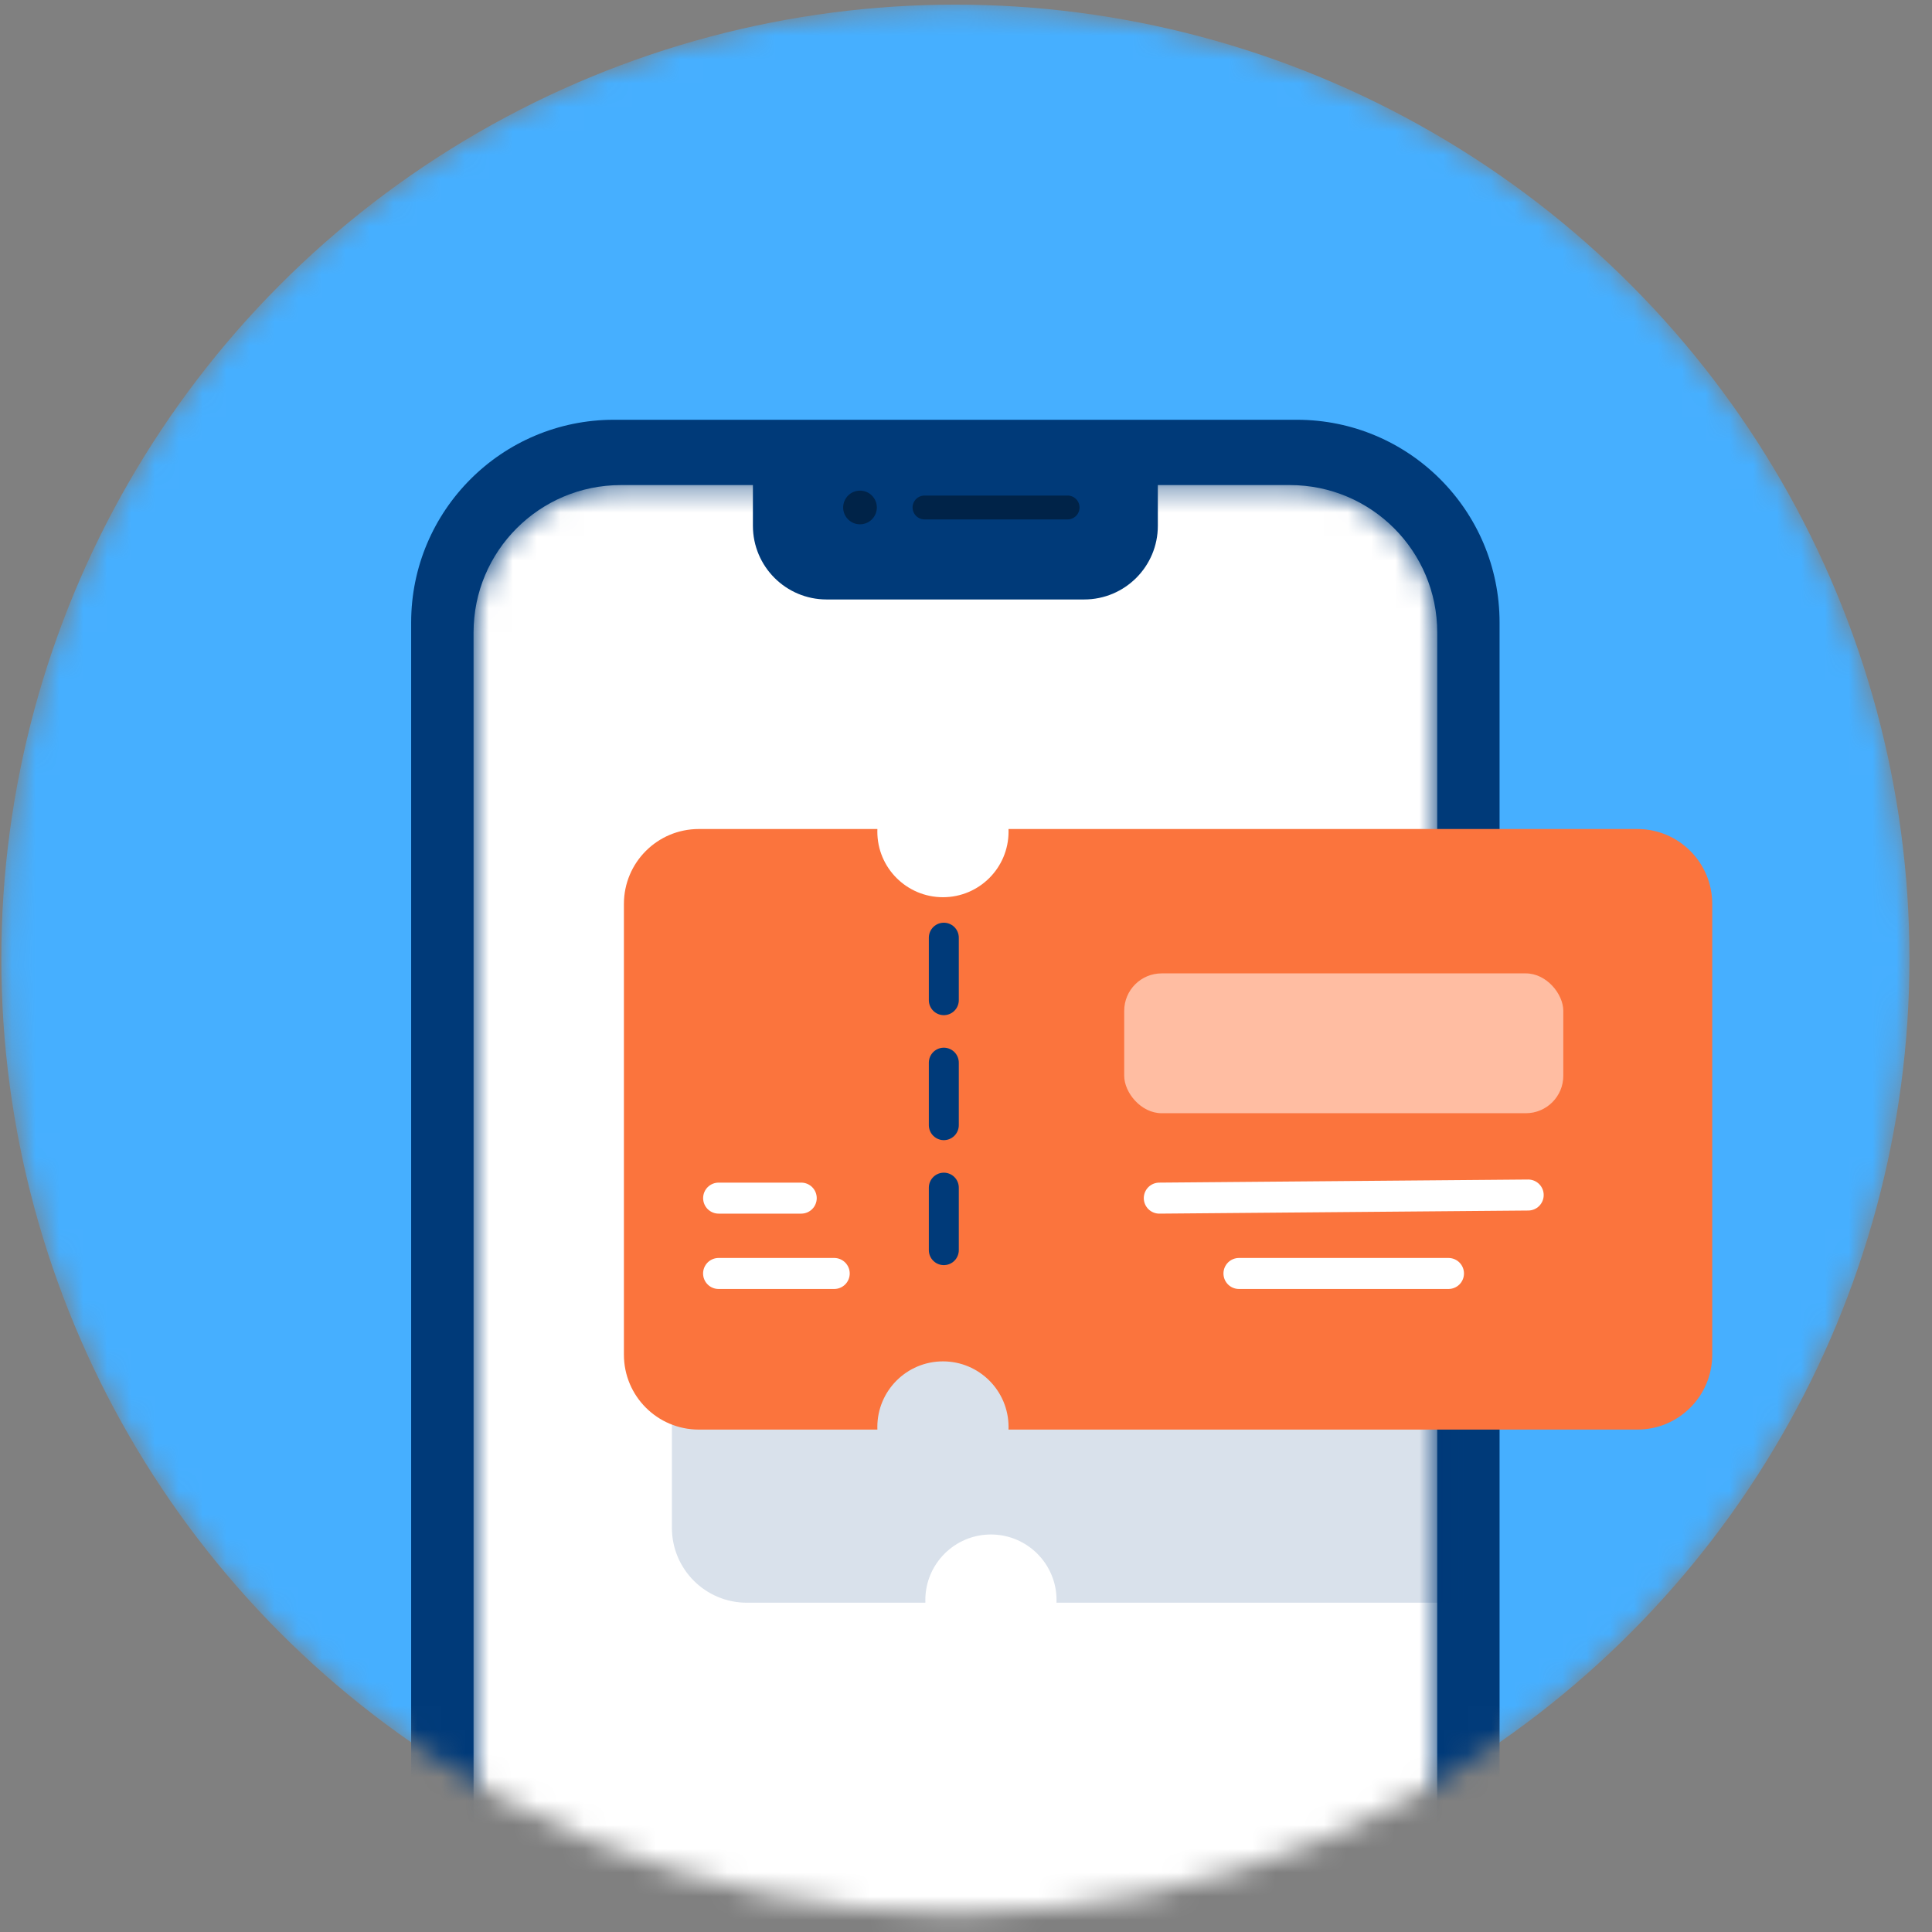
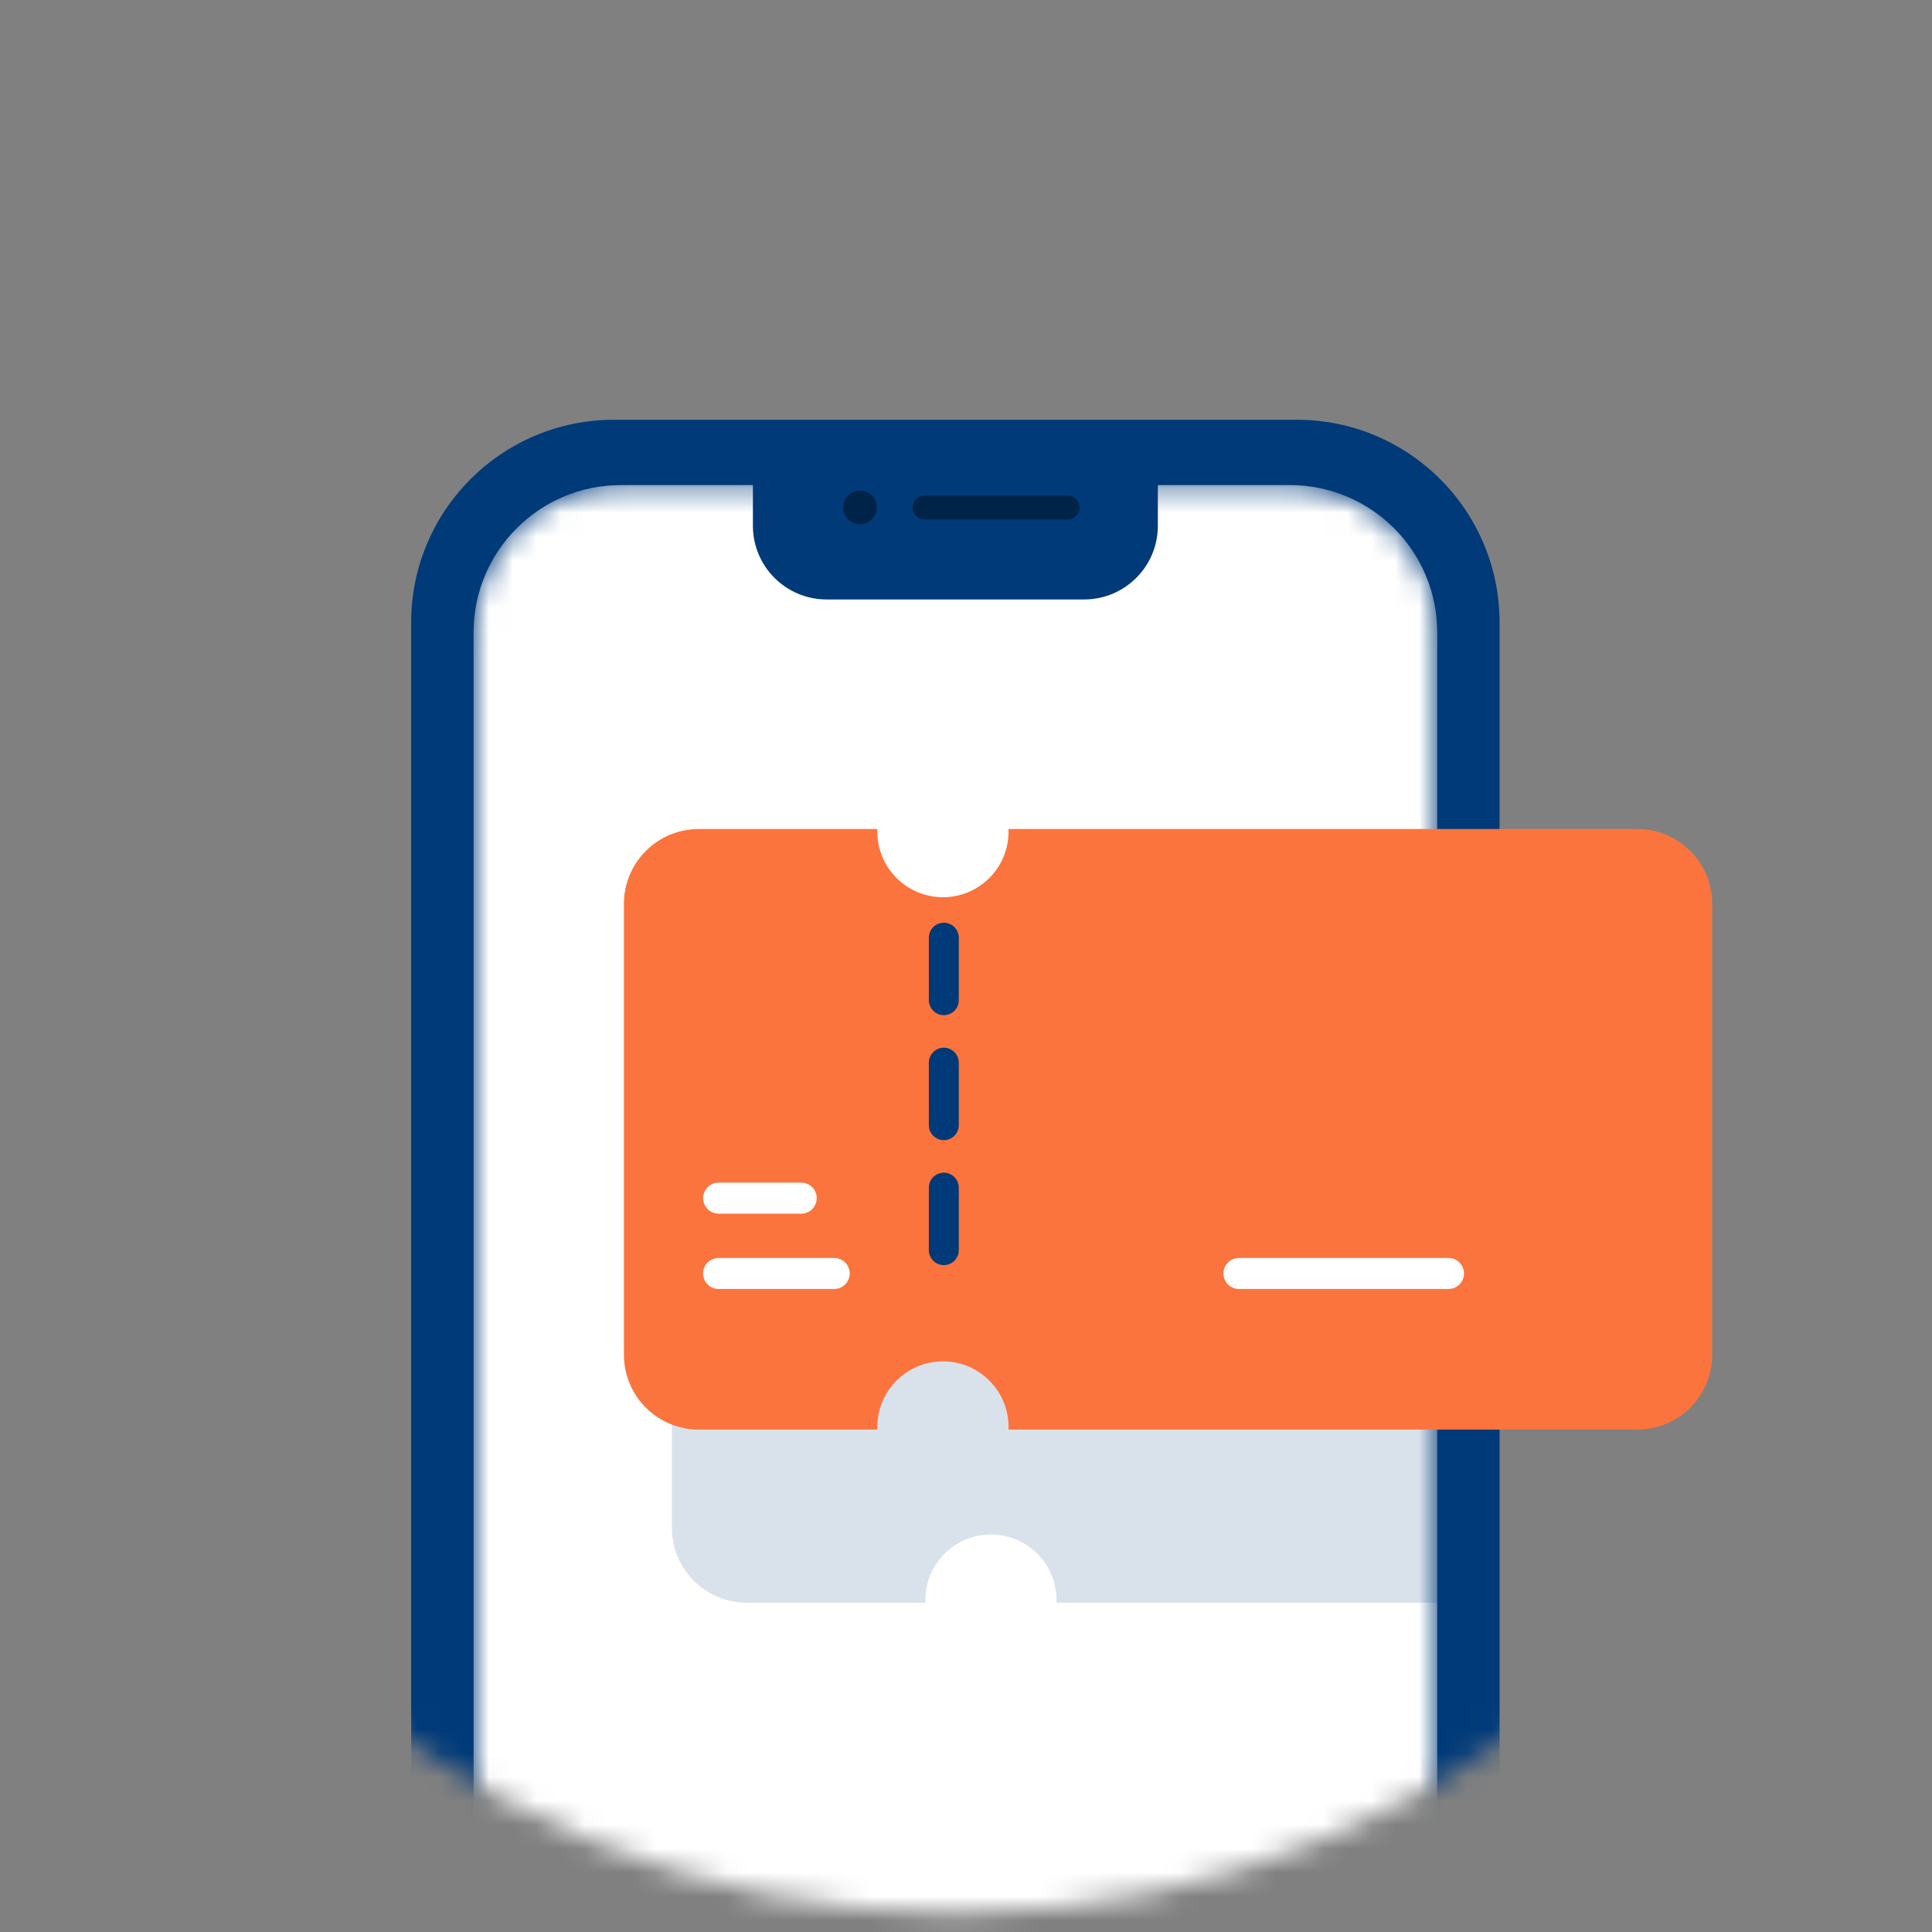
<svg xmlns="http://www.w3.org/2000/svg" width="81" height="81" viewBox="0 0 81 81" fill="none">
  <rect x="0" y="0" width="81" height="81" fill="#808080" stroke="none" />
  <mask id="mask0_2853_102918" style="mask-type:alpha" maskUnits="userSpaceOnUse" x="0" y="0" width="81" height="81">
    <circle cx="40.055" cy="40.194" r="40" fill="#F5F6F8" />
  </mask>
  <g mask="url(#mask0_2853_102918)">
-     <circle cx="40.055" cy="40.194" r="40" fill="#46AFFF" />
    <path d="M17.238 26.099C17.238 21.404 21.044 17.599 25.738 17.599H54.37C59.065 17.599 62.87 21.404 62.87 26.099V86.76C62.87 88.208 61.697 89.382 60.249 89.382H19.86C18.412 89.382 17.238 88.208 17.238 86.76V26.099Z" fill="#003A79" />
    <mask id="mask1_2853_102918" style="mask-type:alpha" maskUnits="userSpaceOnUse" x="19" y="20" width="42" height="70">
      <path d="M19.854 26.517C19.854 23.104 22.62 20.337 26.033 20.337H54.078C57.491 20.337 60.257 23.104 60.257 26.517V86.76C60.257 88.208 59.084 89.382 57.636 89.382H22.475C21.027 89.382 19.854 88.208 19.854 86.76V26.517Z" fill="#7B7B7B" />
    </mask>
    <g mask="url(#mask1_2853_102918)">
      <path d="M19.854 26.517C19.854 23.104 22.62 20.337 26.033 20.337H54.078C57.491 20.337 60.257 23.104 60.257 26.517V86.76C60.257 88.208 59.084 89.382 57.636 89.382H22.475C21.027 89.382 19.854 88.208 19.854 86.76V26.517Z" fill="white" />
      <path opacity="0.15" d="M41.545 44.874C43.064 44.874 44.296 43.643 44.296 42.123C44.296 42.087 44.295 42.051 44.294 42.015H70.659C72.392 42.015 73.797 43.42 73.797 45.153V64.055C73.797 65.788 72.392 67.194 70.659 67.194H44.294C44.295 67.158 44.296 67.121 44.296 67.085C44.296 65.566 43.064 64.334 41.545 64.334C40.026 64.334 38.795 65.566 38.795 67.085C38.795 67.121 38.795 67.158 38.797 67.194H31.309C29.575 67.194 28.17 65.788 28.17 64.055V45.153C28.17 43.42 29.575 42.015 31.309 42.015H38.797C38.795 42.051 38.795 42.087 38.795 42.123C38.795 43.643 40.026 44.874 41.545 44.874Z" fill="#003A79" />
    </g>
    <path d="M31.566 19.139H48.543V22.043C48.543 23.75 47.16 25.133 45.454 25.133H34.656C32.95 25.133 31.566 23.75 31.566 22.043V19.139Z" fill="#003A79" />
    <path d="M38.76 21.276H44.76" stroke="#002348" stroke-linecap="round" />
    <circle cx="36.056" cy="21.276" r="0.706" fill="#002348" />
    <path fill-rule="evenodd" clip-rule="evenodd" d="M39.534 37.616C41.053 37.616 42.284 36.385 42.284 34.866C42.284 34.829 42.283 34.793 42.282 34.757H68.647C70.38 34.757 71.786 36.162 71.786 37.896V56.797C71.786 58.531 70.38 59.936 68.647 59.936H42.282C42.283 59.9 42.284 59.864 42.284 59.827C42.284 58.308 41.053 57.076 39.534 57.076C38.014 57.076 36.783 58.308 36.783 59.827C36.783 59.864 36.784 59.9 36.785 59.936H29.297C27.564 59.936 26.158 58.531 26.158 56.797V37.896C26.158 36.162 27.564 34.757 29.297 34.757H36.785C36.784 34.793 36.783 34.829 36.783 34.866C36.783 36.385 38.014 37.616 39.534 37.616Z" fill="#FB743D" />
-     <rect x="47.133" y="40.81" width="18.409" height="5.862" rx="1.569" fill="#FFBDA2" />
    <path d="M39.57 39.313L39.57 54.889" stroke="#003A79" stroke-width="1.256" stroke-linecap="round" stroke-dasharray="2.62 2.62" />
-     <path d="M64.07 50.102L48.604 50.232" stroke="white" stroke-width="1.3" stroke-linecap="round" />
    <path d="M60.728 53.391H51.944" stroke="white" stroke-width="1.3" stroke-linecap="round" />
    <path d="M33.592 50.232H30.129" stroke="white" stroke-width="1.3" stroke-linecap="round" />
    <path d="M34.975 53.391H30.127" stroke="white" stroke-width="1.3" stroke-linecap="round" />
  </g>
</svg>